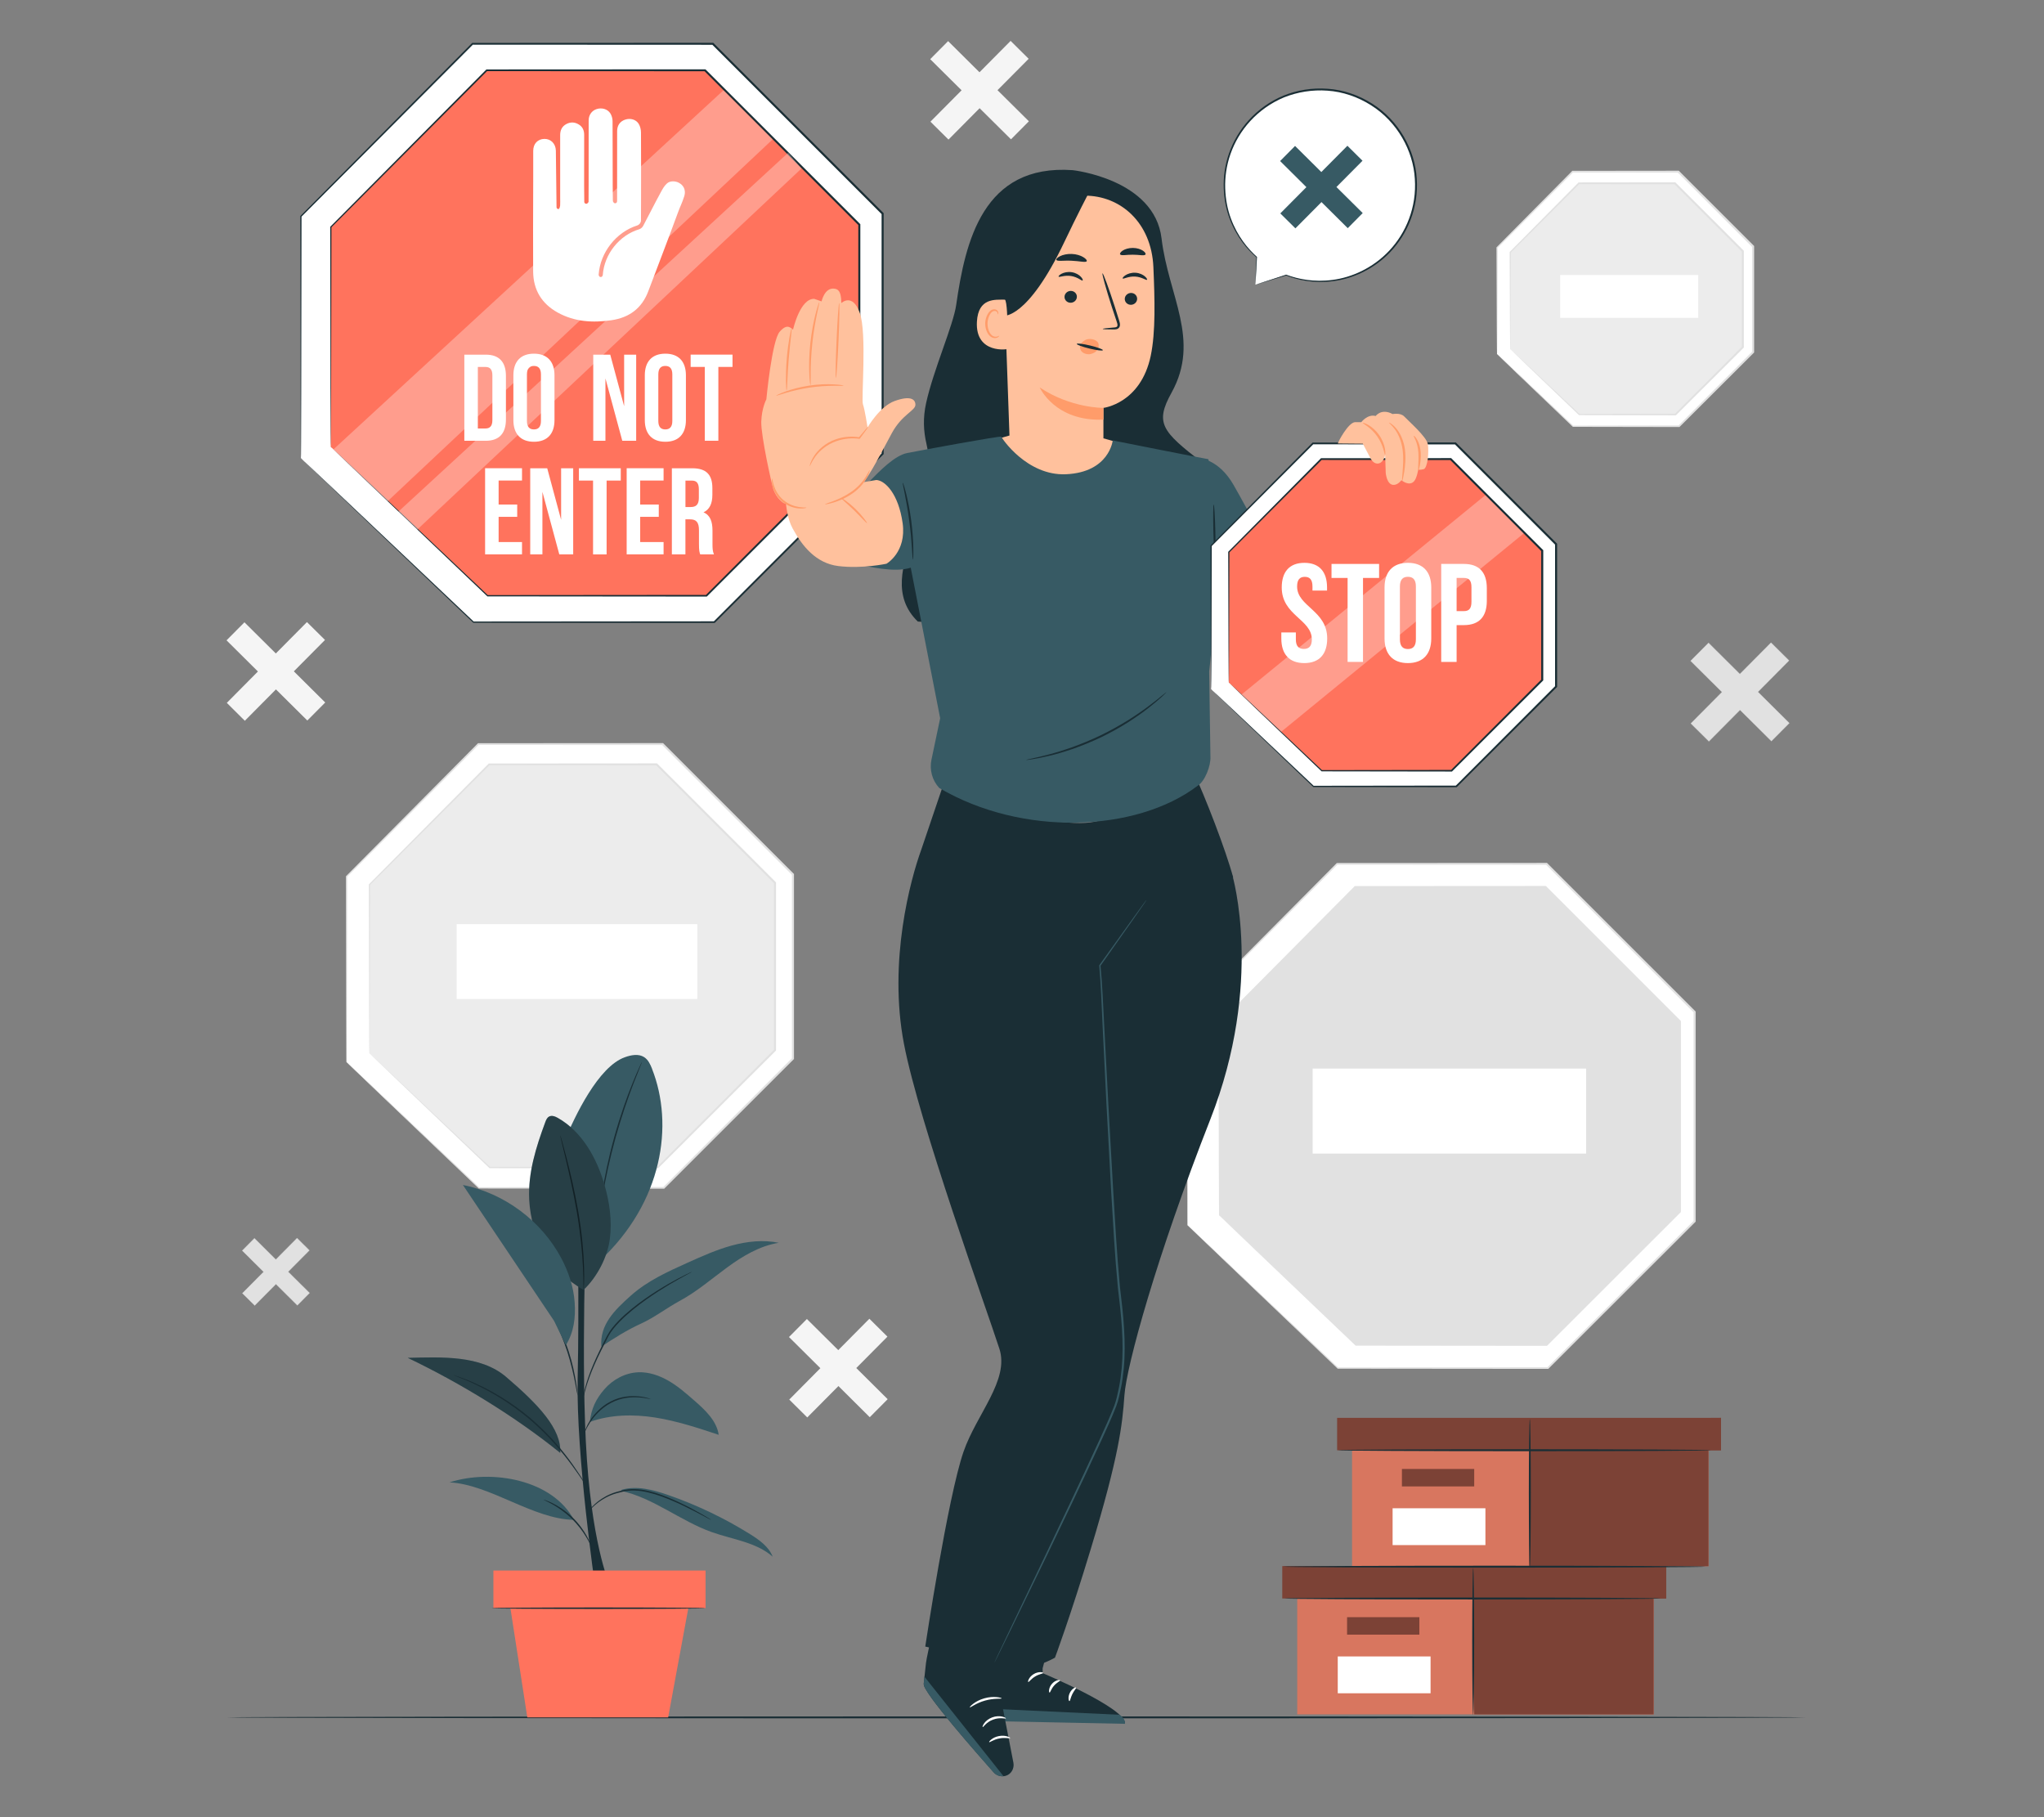
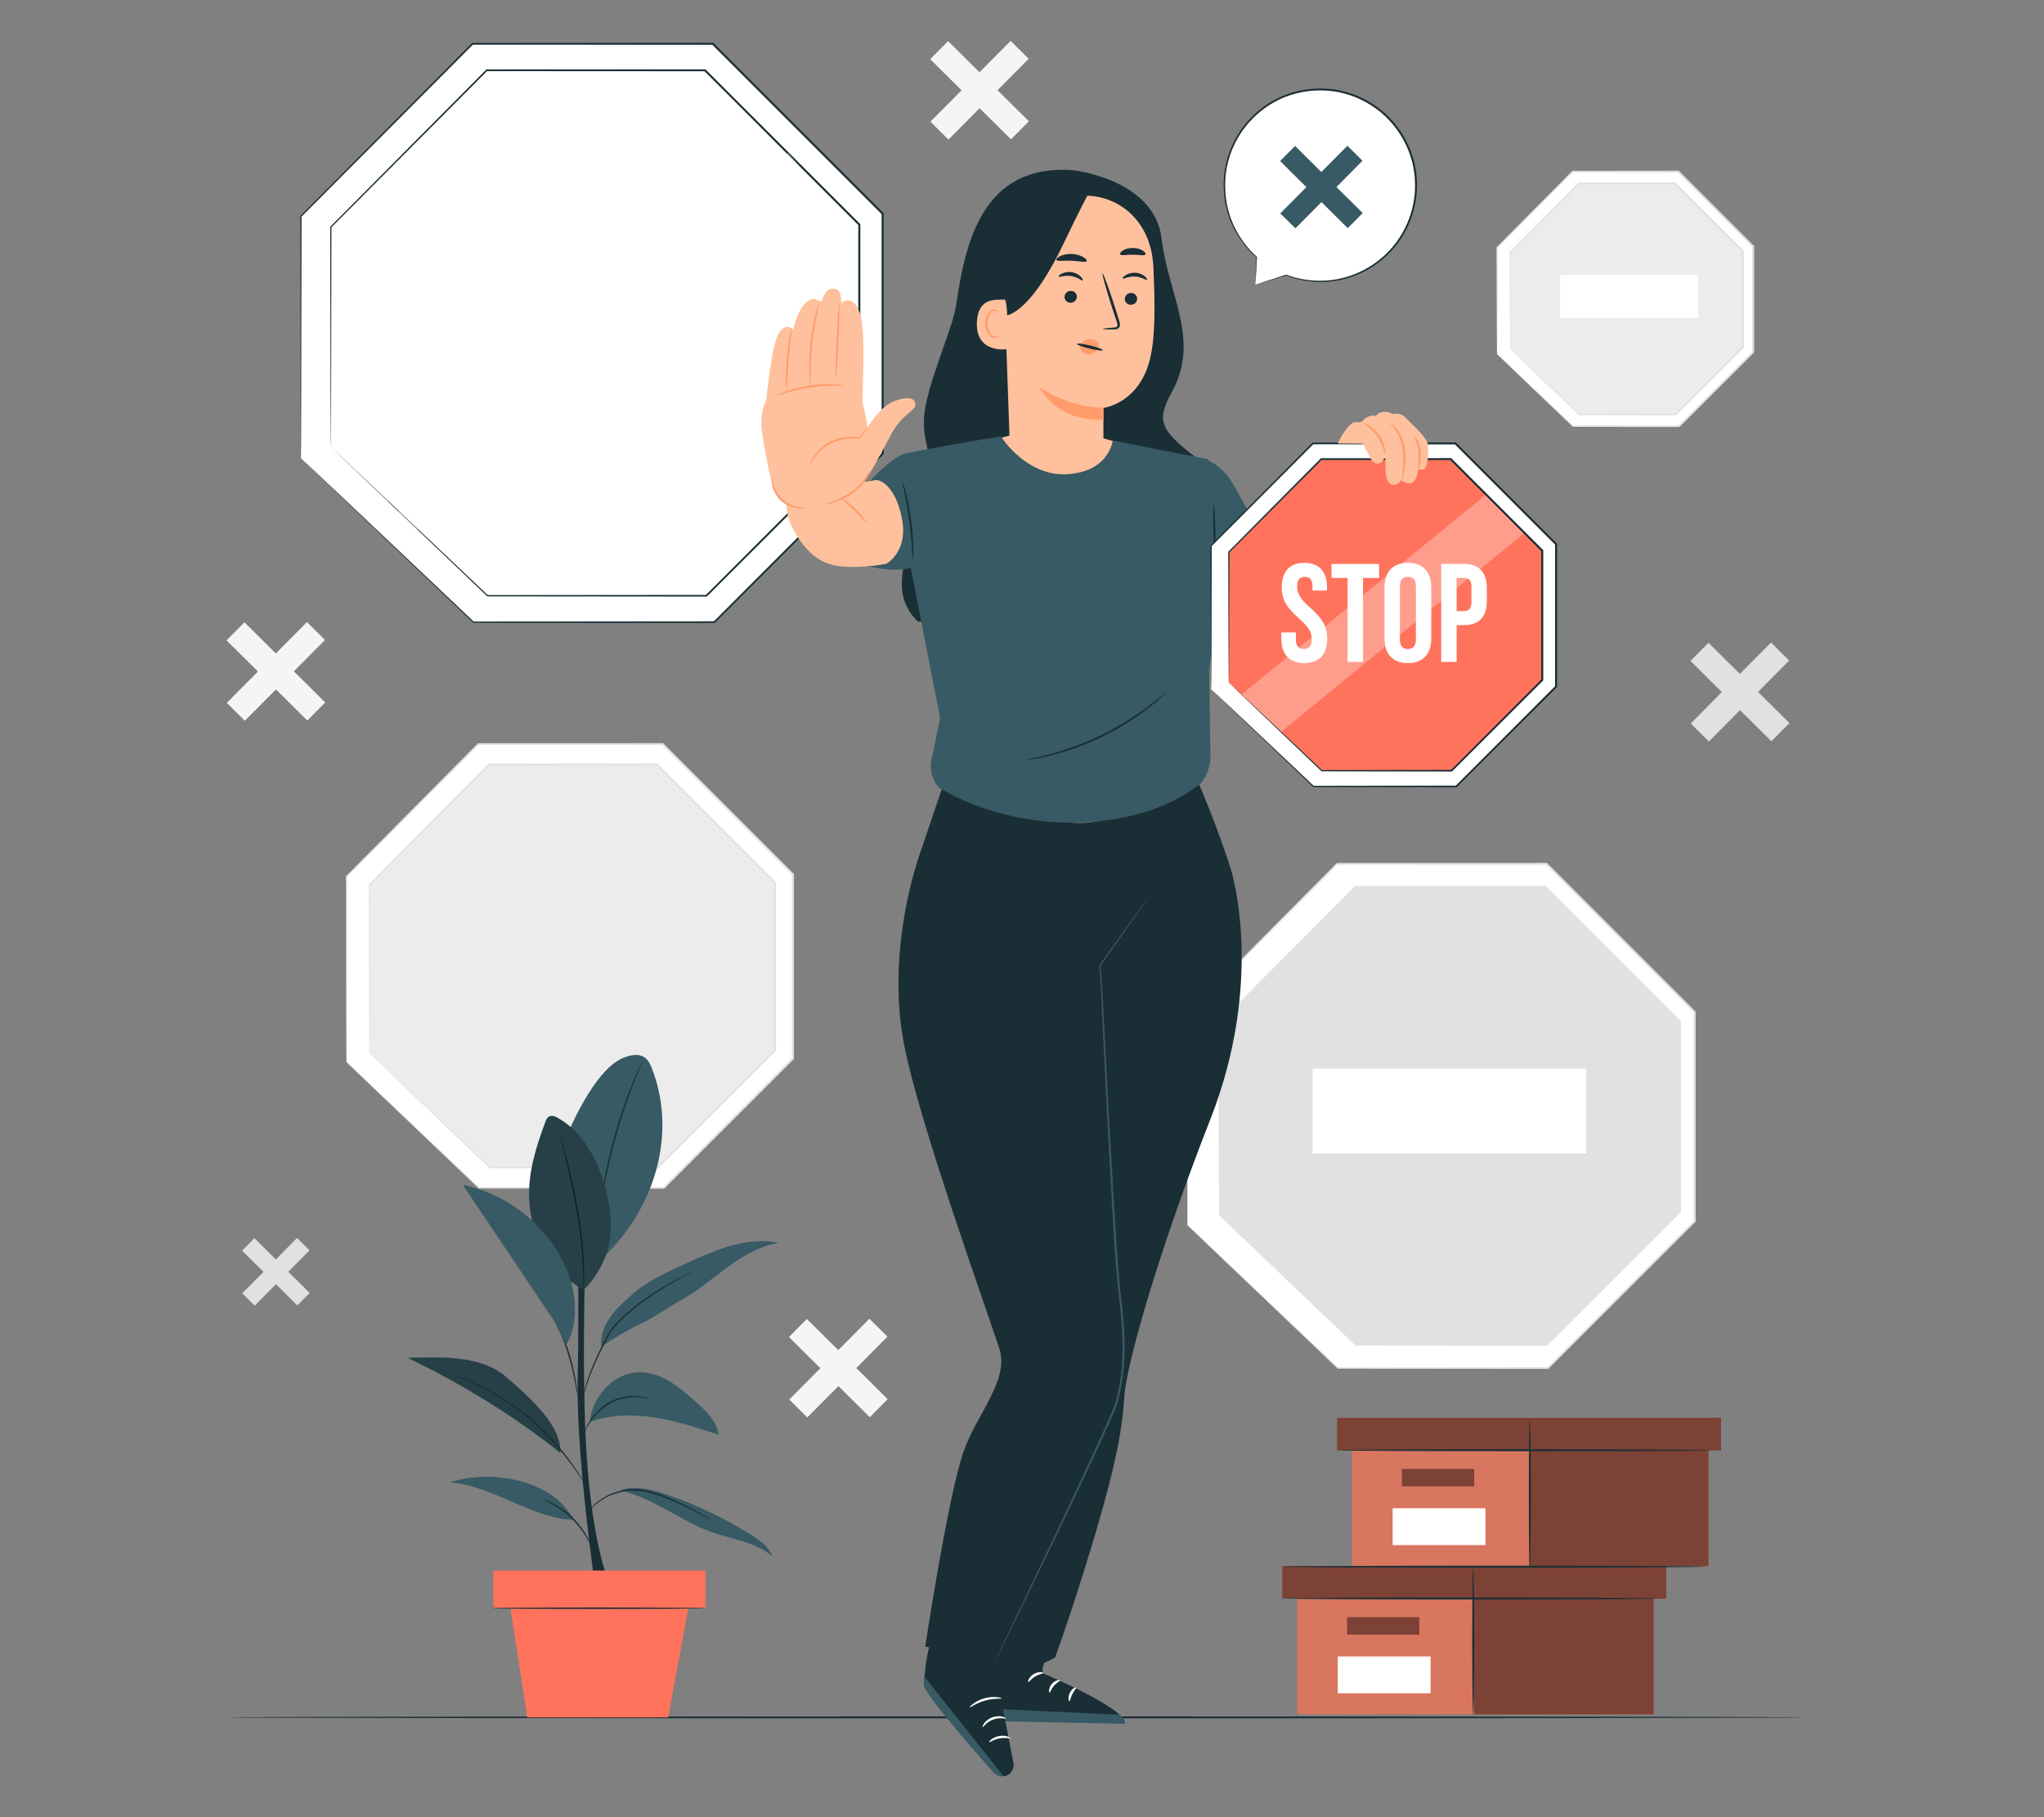
<svg xmlns="http://www.w3.org/2000/svg" id="Layer_2" data-name="Layer 2" viewBox="0 0 540 480">
  <rect x="0" y="0" width="540" height="480" fill="#808080" stroke="none" />
  <defs>
    <style>
      .cls-1 {
        fill: #ff735d;
      }

      .cls-1, .cls-2, .cls-3, .cls-4, .cls-5, .cls-6, .cls-7, .cls-8, .cls-9, .cls-10, .cls-11, .cls-12, .cls-13, .cls-14 {
        stroke-width: 0px;
      }

      .cls-2 {
        fill: #375a64;
      }

      .cls-3 {
        fill: #e1e1e1;
      }

      .cls-4 {
        fill: #ececec;
      }

      .cls-6 {
        fill: #f5f5f5;
      }

      .cls-7 {
        fill: none;
      }

      .cls-8 {
        fill: #7c4236;
      }

      .cls-9 {
        fill: #1a2e35;
      }

      .cls-10 {
        fill: #d8765f;
      }

      .cls-11, .cls-13 {
        fill: #fff;
      }

      .cls-15, .cls-13 {
        opacity: .3;
      }

      .cls-12 {
        fill: #ff9c6a;
      }

      .cls-14 {
        fill: #ffc19d;
      }
    </style>
  </defs>
  <g id="Layer_2-2" data-name="Layer 2">
    <g>
      <g>
        <polygon class="cls-6" points="85.92 185.56 77.63 177.33 85.86 169.04 81.09 164.32 72.87 172.61 64.58 164.38 59.85 169.14 68.14 177.37 59.92 185.66 64.68 190.39 72.9 182.1 81.19 190.32 85.92 185.56" />
        <polygon class="cls-6" points="271.82 32.04 263.53 23.82 271.76 15.53 266.99 10.8 258.77 19.09 250.48 10.86 245.75 15.63 254.04 23.85 245.81 32.14 250.58 36.87 258.8 28.58 267.09 36.8 271.82 32.04" />
        <g>
          <polygon class="cls-3" points="472.71 191 464.42 182.77 472.64 174.48 467.88 169.76 459.65 178.05 451.37 169.82 446.64 174.58 454.93 182.81 446.7 191.1 451.47 195.82 459.69 187.53 467.98 195.76 472.71 191" />
          <path class="cls-3" d="M451.47,195.86l-.02-.02-4.78-4.74.02-.02,8.21-8.27-8.29-8.23.02-.02,4.74-4.78.02.02,8.27,8.21,8.23-8.29.02.02,4.78,4.74-.02.02-8.21,8.27,8.29,8.23-.02.02-4.74,4.78-.02-.02-8.27-8.21-8.23,8.29ZM446.74,191.1l4.73,4.69,8.23-8.29.02.02,8.27,8.21,4.69-4.73-8.29-8.23.02-.02,8.21-8.27-4.73-4.69-8.23,8.29-.02-.02-8.27-8.21-4.69,4.73,8.29,8.23-.02.02-8.21,8.27Z" />
        </g>
        <polygon class="cls-6" points="234.51 369.59 226.22 361.36 234.45 353.07 229.68 348.34 221.46 356.63 213.17 348.41 208.44 353.17 216.73 361.4 208.51 369.69 213.27 374.41 221.5 366.12 229.78 374.35 234.51 369.59" />
        <g>
          <polygon class="cls-3" points="81.78 341.54 76.12 335.93 81.73 330.28 78.48 327.05 72.87 332.71 67.22 327.1 64 330.34 69.65 335.95 64.04 341.61 67.29 344.83 72.9 339.18 78.55 344.79 81.78 341.54" />
          <path class="cls-3" d="M67.29,344.87l-.02-.02-3.27-3.24.02-.02,5.59-5.64-5.65-5.61.02-.02,3.24-3.27.02.02,5.64,5.59,5.61-5.65.02.02,3.27,3.24-.02.02-5.59,5.64,5.65,5.61-.02.02-3.24,3.27-.02-.02-5.64-5.59-5.61,5.65ZM64.08,341.61l3.21,3.19,5.61-5.65.02.02,5.64,5.59,3.19-3.21-5.65-5.61.02-.02,5.59-5.64-3.21-3.19-5.61,5.65-.02-.02-5.64-5.59-3.19,3.21,5.65,5.61-.02.02-5.59,5.64Z" />
        </g>
        <g>
          <g>
            <path class="cls-11" d="M91.53,280.54v-49.03l34.79-34.97h48.71l34.43,34.43v48.67l-34.13,34.12h-48.83l-34.97-33.22Z" />
            <path class="cls-3" d="M91.53,280.54s.22.19.63.56c.41.39,1.01.95,1.8,1.68,1.59,1.49,3.91,3.68,6.93,6.52,6.02,5.69,14.78,13.97,25.74,24.34l-.12-.05c13.69-.02,30.27-.03,48.83-.05l-.16.07c10.39-10.4,21.92-21.94,34.11-34.14l-.07.18c0-15.35,0-31.76,0-48.67l.08.18-.61-.61c-11.68-11.68-23.02-23.02-33.81-33.82l.18.07c-17.34,0-33.69-.02-48.71-.03l.16-.07c-13.24,13.28-24.99,25.07-34.83,34.94l.05-.12c-.04,15.35-.06,27.6-.08,36.02-.02,4.2-.03,7.45-.04,9.66,0,1.09-.02,1.93-.02,2.5,0,.56-.02.85-.02.85,0,0-.01-.28-.02-.84,0-.57-.01-1.4-.02-2.48-.01-2.2-.03-5.44-.04-9.64-.02-8.43-.05-20.69-.08-36.07v-.07s.05-.05.05-.05c9.82-9.89,21.55-21.71,34.75-35.01l.07-.07h.09c15.02,0,31.37-.02,48.71-.03h.1s.07.07.07.07c10.79,10.79,22.14,22.13,33.82,33.81l.61.61.08.08v.11c0,16.92,0,33.33,0,48.67v.1s-.07.07-.07.07c-12.2,12.19-23.74,23.71-34.14,34.11l-.07.07h-.09c-18.55-.02-35.13-.04-48.83-.05h-.07s-.05-.05-.05-.05c-10.93-10.43-19.66-18.76-25.67-24.49-2.98-2.86-5.28-5.07-6.85-6.57-.77-.74-1.35-1.31-1.76-1.7-.39-.38-.58-.58-.58-.58Z" />
          </g>
          <g>
            <path class="cls-4" d="M97.58,278.21v-44.54l31.61-31.78h44.25l31.28,31.28v44.22l-31,31h-44.36l-31.78-30.18Z" />
            <path class="cls-3" d="M97.58,278.21s.2.17.57.51c.38.35.92.86,1.64,1.53,1.44,1.36,3.56,3.35,6.3,5.92,5.47,5.17,13.43,12.69,23.39,22.1l-.12-.05c12.44-.02,27.5-.03,44.36-.05l-.16.07c9.44-9.45,19.91-19.93,30.98-31.02l-.07.18c0-13.94,0-28.85,0-44.22l.08.18c-.18-.18-.37-.37-.56-.56-10.61-10.61-20.91-20.92-30.71-30.72l.18.07c-15.75,0-30.61-.02-44.25-.03l.16-.07c-12.03,12.06-22.71,22.77-31.65,31.74l.05-.12c-.04,13.95-.06,25.07-.08,32.72-.02,3.82-.03,6.76-.04,8.77,0,.99-.02,1.75-.02,2.27,0,.51-.02.78-.02.78,0,0-.01-.25-.02-.76,0-.52-.01-1.27-.02-2.25-.01-2-.03-4.95-.04-8.75-.02-7.66-.05-18.8-.08-32.77v-.07s.05-.05.05-.05c8.92-8.99,19.57-19.72,31.57-31.81l.07-.07h.09c13.65,0,28.5-.02,44.25-.03h.1s.07.07.07.07c9.81,9.8,20.11,20.1,30.72,30.71.19.19.38.38.56.56l.08.08v.11c0,15.37,0,30.28,0,44.22v.1l-.07.07c-11.09,11.07-21.57,21.54-31.02,30.98l-.07.07h-.09c-16.85-.02-31.92-.04-44.36-.05h-.07s-.05-.05-.05-.05c-9.93-9.48-17.86-17.05-23.31-22.26-2.7-2.6-4.8-4.6-6.22-5.97-.7-.67-1.23-1.19-1.6-1.55-.36-.35-.53-.53-.53-.53Z" />
          </g>
-           <rect class="cls-11" x="120.64" y="244.12" width="63.58" height="19.76" />
        </g>
        <g>
          <g>
            <path class="cls-11" d="M395.49,93.53v-28.12l19.96-20.06h27.94l19.75,19.75v27.92l-19.57,19.57h-28l-20.06-19.06Z" />
            <path class="cls-3" d="M395.49,93.53s.13.1.37.32c.25.23.59.55,1.04.96.92.86,2.26,2.11,3.99,3.73,3.47,3.27,8.49,8,14.78,13.93l-.12-.05c7.86-.02,17.37-.03,28-.05l-.16.07c5.96-5.97,12.57-12.59,19.55-19.59l-.07.18c0-8.8,0-18.21,0-27.92l.08.18c-.11-.11-.23-.23-.35-.35-6.7-6.7-13.2-13.21-19.39-19.4l.18.07c-9.94,0-19.32-.02-27.94-.03l.16-.07c-7.6,7.61-14.34,14.36-19.99,20.02l.05-.12c-.04,8.79-.06,15.81-.08,20.65-.02,2.4-.03,4.26-.04,5.54,0,.62-.02,1.09-.02,1.44,0,.32-.02.49-.02.49,0,0-.01-.16-.02-.48,0-.34-.01-.81-.02-1.42-.01-1.28-.03-3.13-.04-5.52-.02-4.85-.05-11.89-.08-20.7v-.07s.05-.05.05-.05c5.63-5.68,12.35-12.46,19.92-20.1l.07-.07h.09c8.62,0,17.99-.02,27.94-.03h.1s.07.07.07.07c6.19,6.19,12.7,12.69,19.4,19.39l.35.35.08.08v.11c0,9.7,0,19.11,0,27.92v.1l-.07.07c-7,6.99-13.62,13.6-19.59,19.55l-.07.07h-.09c-10.64-.02-20.15-.04-28-.05h-.07s-.05-.05-.05-.05c-6.26-5.99-11.25-10.78-14.71-14.08-1.69-1.64-3.01-2.9-3.91-3.78-.43-.42-.76-.75-1-.98-.22-.22-.32-.34-.32-.34Z" />
          </g>
          <g>
            <path class="cls-4" d="M398.96,92.19v-25.55l18.13-18.23h25.38l17.94,17.94v25.36l-17.78,17.78h-25.44l-18.23-17.31Z" />
            <path class="cls-3" d="M398.96,92.19s.12.09.34.29c.23.21.54.5.95.87.84.79,2.06,1.92,3.63,3.38,3.15,2.97,7.72,7.27,13.43,12.64l-.12-.05c7.14-.02,15.78-.03,25.44-.05l-.16.07c5.41-5.42,11.41-11.44,17.76-17.8l-.07.18c0-8,0-16.55,0-25.36l.08.18-.32-.32c-6.08-6.09-11.99-12-17.61-17.62l.18.07c-9.03,0-17.55-.02-25.38-.03l.16-.07c-6.9,6.91-13.03,13.05-18.17,18.19l.05-.12c-.04,7.98-.06,14.36-.08,18.75-.02,2.18-.03,3.87-.04,5.04,0,.56-.02.99-.02,1.31,0,.29-.02.45-.02.45,0,0-.02-.14-.02-.43,0-.31-.01-.74-.02-1.29-.01-1.16-.03-2.85-.04-5.02-.02-4.41-.05-10.8-.08-18.81v-.07s.05-.05.05-.05c5.11-5.16,11.22-11.33,18.09-18.26l.07-.07h.09c7.83,0,16.35-.02,25.38-.03h.1s.07.07.07.07c5.63,5.62,11.54,11.53,17.62,17.61.11.11.22.22.32.32l.08.08v.11c0,8.82,0,17.37,0,25.36v.1l-.07.07c-6.36,6.35-12.38,12.35-17.8,17.76l-.07.07h-.09c-9.66-.02-18.3-.04-25.44-.05h-.07s-.05-.05-.05-.05c-5.68-5.44-10.22-9.79-13.36-12.8-1.54-1.49-2.73-2.64-3.55-3.44-.39-.38-.69-.68-.91-.89-.2-.2-.29-.31-.29-.31Z" />
          </g>
          <rect class="cls-11" x="412.19" y="72.64" width="36.47" height="11.33" />
        </g>
        <g>
          <g>
            <path class="cls-11" d="M313.71,323.63v-55.7l39.53-39.74h55.34l39.11,39.11v55.3l-38.77,38.77h-55.47l-39.74-37.75Z" />
            <path class="cls-3" d="M313.71,323.63s.25.21.71.64c.47.44,1.15,1.07,2.04,1.91,1.8,1.69,4.44,4.18,7.86,7.41,6.84,6.47,16.78,15.88,29.24,27.66l-.12-.05c15.55-.02,34.39-.03,55.47-.05l-.16.07c11.81-11.82,24.9-24.93,38.75-38.79l-.07.18c0-17.44,0-36.08,0-55.3l.08.18c-.22-.22-.46-.46-.7-.7-13.27-13.27-26.15-26.16-38.41-38.42l.18.07c-19.7,0-38.28-.02-55.34-.03l.16-.07c-15.04,15.09-28.39,28.48-39.57,39.7l.05-.12c-.04,17.45-.06,31.36-.08,40.92-.02,4.78-.03,8.46-.04,10.97,0,1.24-.02,2.19-.02,2.84,0,.64-.02.97-.02.97,0,0-.02-.32-.02-.95,0-.65-.01-1.59-.02-2.82-.01-2.5-.03-6.18-.04-10.95-.02-9.58-.05-23.51-.08-40.98v-.07s.05-.05.05-.05c11.15-11.24,24.48-24.66,39.49-39.77l.07-.07h.09c17.06,0,35.64-.02,55.34-.03h.1l.07.07c12.26,12.26,25.15,25.14,38.42,38.41l.7.7.08.08v.11c0,19.22,0,37.86,0,55.3v.1l-.07.07c-13.86,13.85-26.97,26.95-38.79,38.75l-.07.07h-.09c-21.08-.02-39.92-.04-55.47-.05h-.07l-.05-.05c-12.42-11.85-22.34-21.31-29.16-27.82-3.39-3.25-6.01-5.75-7.79-7.46-.88-.85-1.54-1.49-2-1.93-.45-.44-.66-.66-.66-.66Z" />
          </g>
          <g>
            <path class="cls-3" d="M322.05,320.99v-50.61l35.91-36.1h50.28l35.53,35.53v50.24l-35.22,35.22h-50.4l-36.1-34.29Z" />
            <path class="cls-3" d="M322.05,320.99s.23.19.65.58c.43.4,1.05.98,1.86,1.73,1.64,1.54,4.04,3.8,7.15,6.73,6.22,5.88,15.25,14.42,26.57,25.12l-.12-.05c14.13-.02,31.25-.03,50.4-.05l-.16.07c10.73-10.74,22.62-22.65,35.21-35.24l-.07.18c0-15.84,0-32.78,0-50.24l.08.18c-.2-.2-.42-.42-.63-.63-12.05-12.06-23.76-23.76-34.9-34.91l.18.07c-17.89,0-34.77-.02-50.28-.03l.16-.07c-13.66,13.7-25.8,25.88-35.95,36.06l.05-.12c-.04,15.85-.06,28.49-.08,37.18-.02,4.34-.03,7.69-.04,9.97,0,1.13-.02,1.99-.02,2.58,0,.58-.02.88-.02.88,0,0-.02-.29-.02-.86,0-.59-.01-1.44-.02-2.56-.01-2.27-.03-5.62-.04-9.95-.02-8.7-.05-21.36-.08-37.23v-.07s.05-.05.05-.05c10.13-10.21,22.24-22.41,35.87-36.14l.07-.07h.09c15.5,0,32.38-.02,50.28-.03h.1s.07.07.07.07c11.14,11.14,22.85,22.84,34.91,34.9.22.22.43.43.63.63l.08.08v.11c0,17.46,0,34.4,0,50.24v.1l-.07.07c-12.6,12.58-24.51,24.48-35.24,35.21l-.07.07h-.09c-19.15-.02-36.27-.04-50.4-.05h-.07l-.05-.05c-11.28-10.77-20.29-19.36-26.49-25.28-3.08-2.95-5.45-5.23-7.07-6.78-.79-.77-1.4-1.35-1.82-1.76-.41-.4-.6-.6-.6-.6Z" />
          </g>
          <rect class="cls-11" x="346.79" y="282.26" width="72.24" height="22.45" />
        </g>
        <path class="cls-9" d="M477.15,453.64c0,.14-93.42.26-208.64.26s-208.66-.12-208.66-.26,93.4-.26,208.66-.26,208.64.12,208.64.26Z" />
        <g>
          <g>
            <path class="cls-11" d="M331.67,75.2l8.1-2.55c4.23,1.62,8.95,2.13,13.73,1.22,13.74-2.61,22.77-15.87,20.16-29.63-2.61-13.76-15.86-22.8-29.61-20.2-13.74,2.61-22.77,15.87-20.16,29.63,1.09,5.75,4.04,10.66,8.1,14.26h-.01s-.32,7.27-.32,7.27Z" />
            <path class="cls-9" d="M331.67,75.2s0-.14,0-.45c0-.33.02-.79.04-1.38.04-1.26.1-3.09.17-5.45,0-.06.05-.1.11-.1.02,0,.03,0,.05.01h.01s-.12.18-.12.18c-2.4-2.1-5.27-5.42-7.06-10.21-.91-2.38-1.46-5.11-1.57-8.05-.11-2.94.29-6.1,1.38-9.21,1.08-3.11,2.83-6.18,5.27-8.85,2.42-2.67,5.53-4.93,9.1-6.42,3.59-1.45,7.63-2.13,11.71-1.82,4.09.27,8.17,1.65,11.77,3.94,7.06,4.45,11.32,12.25,11.76,19.79.26,3.78-.34,7.48-1.59,10.78-1.25,3.31-3.13,6.21-5.35,8.56-4.48,4.72-10.19,7.14-15.19,7.75-5.04.65-9.35-.31-12.41-1.5h.07c-2.65.8-4.68,1.42-6.09,1.85-.66.2-1.17.35-1.54.46-.34.1-.51.14-.51.14,0,0,.19-.07.54-.19.37-.12.89-.29,1.56-.52,1.38-.45,3.38-1.1,5.97-1.95.02,0,.05,0,.07,0,3.05,1.15,7.31,2.05,12.28,1.37,4.93-.64,10.53-3.05,14.92-7.71,2.18-2.32,4.02-5.18,5.23-8.43,1.22-3.24,1.79-6.87,1.53-10.58-.44-7.4-4.62-15.03-11.54-19.39-3.52-2.24-7.52-3.6-11.53-3.87-4-.3-7.96.36-11.48,1.77-3.51,1.46-6.56,3.67-8.95,6.28-2.39,2.61-4.13,5.62-5.2,8.67-1.08,3.06-1.49,6.17-1.4,9.06.09,2.9.62,5.6,1.49,7.95,1.73,4.74,4.53,8.05,6.89,10.17.04.04.05.11.01.15-.03.04-.09.05-.13.02h-.01s.15-.1.15-.1c-.13,2.32-.23,4.12-.3,5.37-.04.6-.06,1.07-.09,1.41-.02.32-.04.49-.04.49Z" />
          </g>
          <polygon class="cls-2" points="360.01 56.28 353.07 49.4 359.96 42.46 355.97 38.5 349.08 45.44 342.14 38.55 338.19 42.54 345.13 49.43 338.24 56.37 342.23 60.32 349.12 53.38 356.06 60.27 360.01 56.28" />
        </g>
        <g>
          <g>
            <path class="cls-11" d="M79.49,121.05v-63.89L124.83,11.58h63.48l44.86,44.86v63.43l-44.47,44.47h-63.63l-45.58-43.3Z" />
            <path class="cls-9" d="M79.49,121.05s.28.25.81.74c.53.5,1.31,1.23,2.34,2.19,2.06,1.94,5.09,4.8,9.01,8.5,7.84,7.42,19.25,18.22,33.53,31.74l-.12-.05c17.84-.02,39.45-.03,63.63-.05l-.16.07c13.54-13.55,28.56-28.59,44.45-44.49l-.07.18c0-20,0-41.38,0-63.43l.08.18c-.25-.25-.53-.53-.8-.8-15.22-15.22-29.99-30-44.06-44.07l.18.07c-22.59,0-43.9-.02-63.48-.03l.16-.07c-17.25,17.31-32.56,32.68-45.38,45.54l.05-.12c-.04,20.02-.06,35.98-.08,46.94-.02,5.48-.03,9.71-.04,12.58,0,1.43-.02,2.51-.02,3.25,0,.73-.02,1.11-.02,1.11,0,0-.01-.37-.02-1.09,0-.74-.01-1.82-.02-3.24-.01-2.87-.03-7.09-.04-12.56-.02-10.98-.05-26.96-.08-47v-.07s.05-.05.05-.05c12.8-12.89,28.09-28.28,45.3-45.62l.07-.07h.09c19.57,0,40.88-.02,63.48-.03h.1l.07.07c14.07,14.06,28.85,28.84,44.07,44.06.27.27.55.55.8.8l.08.08v.11c0,22.05,0,43.43,0,63.43v.1l-.07.07c-15.9,15.89-30.94,30.91-44.49,44.45l-.07.07h-.09c-24.18-.02-45.79-.04-63.63-.05h-.07s-.05-.05-.05-.05c-14.25-13.59-25.63-24.44-33.46-31.9-3.89-3.72-6.9-6.6-8.94-8.55-1.01-.97-1.77-1.71-2.3-2.21-.51-.5-.77-.76-.77-.76Z" />
          </g>
          <g>
-             <path class="cls-1" d="M87.38,118.03v-58.05l41.19-41.41h57.67l40.76,40.76v57.63l-40.4,40.4h-57.81l-41.41-39.34Z" />
            <path class="cls-9" d="M87.38,118.03s.26.22.74.67c.49.45,1.2,1.12,2.13,1.99,1.87,1.76,4.63,4.36,8.19,7.72,7.13,6.74,17.49,16.55,30.47,28.83l-.12-.05c16.21-.02,35.84-.03,57.81-.05l-.16.07c12.3-12.32,25.95-25.97,40.38-40.42l-.07.18c0-18.17,0-37.6,0-57.63l.08.18c-.23-.23-.48-.48-.73-.73-13.83-13.83-27.25-27.26-40.03-40.04l.18.07c-20.53,0-39.89-.02-57.67-.03l.16-.07c-15.67,15.72-29.58,29.69-41.23,41.37l.05-.12c-.04,18.18-.06,32.68-.08,42.65-.02,4.98-.03,8.82-.04,11.43,0,1.3-.02,2.28-.02,2.96,0,.67-.02,1.01-.02,1.01,0,0-.01-.33-.02-.99,0-.67-.01-1.65-.02-2.94-.01-2.61-.03-6.44-.04-11.41-.02-9.98-.05-24.49-.08-42.7v-.07s.05-.05.05-.05c11.62-11.71,25.51-25.7,41.15-41.45l.07-.07h.09c17.78,0,37.14-.02,57.67-.03h.1s.07.07.07.07c12.78,12.78,26.21,26.2,40.04,40.03.25.25.5.5.73.73l.08.08v.11c0,20.03,0,39.46,0,57.63v.1l-.07.07c-14.45,14.43-28.11,28.08-40.42,40.38l-.07.07h-.09c-21.97-.02-41.6-.04-57.81-.05h-.07l-.05-.05c-12.95-12.35-23.29-22.21-30.39-28.99-3.53-3.38-6.26-6-8.12-7.77-.91-.88-1.61-1.55-2.09-2.01-.47-.45-.69-.69-.69-.69Z" />
          </g>
          <path class="cls-11" d="M179.31,48.25c-.97-.47-2.28-.52-3.09.19-.73.65-1.16,1.46-1.62,2.3-1.62,2.95-3.11,5.97-4.69,8.94-.2.37-.62.75-1.02.87-5.25,1.56-9.26,6.58-9.64,12.08,0,.12-.07.24-.15.35-.21.29-.65.26-.83-.06-.07-.13-.12-.27-.11-.4.41-5.83,4.63-11.2,10.14-12.95.62-.2,1.05-.77,1.04-1.42-.01-2.03.02-4.06.02-6.08,0-5.68.02-11.37-.02-17.05,0-.77-.2-1.64-.59-2.29-.73-1.2-2.25-1.58-3.59-1.13-1.35.45-2.12,1.52-2.12,3.02-.01,6.1,0,12.21-.01,18.31,0,.1,0,.2-.02.31-.04.42-.55.61-.84.31,0,0-.31-.25-.26-.67l-.04-3.83c-.03-5.68,0-11.37-.04-17.05,0-.68-.21-1.45-.57-2.03-.73-1.17-2.24-1.59-3.6-1.17-1.3.41-2.14,1.54-2.14,3.01-.01,5.65,0,11.31-.01,16.96l-.02,4.58c-.07.13-.17.23-.27.34-.21.2-.55.18-.73-.04-.07-.08-.12-.17-.13-.26l-.04-4.33c.02-4.48,0-8.96.01-13.44,0-1.17-.4-2.12-1.42-2.74-1.06-.65-2.16-.7-3.26-.13-1.19.62-1.67,1.66-1.66,2.97,0,4.48,0,8.96,0,13.44v3.08c0,.69.03,1.38-.01,2.07-.02.3-.13.63-.31.86-.01.02-.04.03-.08.04-.28.06-.55-.17-.56-.46l-.18-15.01c-.07-1.81-1.34-3.07-3.02-3.05-1.77.02-2.96,1.28-2.96,3.15,0,2.22,0,4.45,0,6.68l-.04,14.14c.03,3.7-.01,7.4.02,11.09.05,4.85,2.26,8.46,6.47,10.8,4.46,2.47,9.28,2.75,14.19,2.04,4.68-.68,8.05-3.12,9.75-7.64,2.62-6.94,5.3-13.86,7.85-20.82.65-1.78,1.06-2.42,1.64-4.24.63-1.99-.49-3.17-1.44-3.62Z" />
          <g>
            <path class="cls-11" d="M122.67,93.68h5.66c3.58,0,5.33,1.98,5.33,5.62v11.51c0,3.64-1.76,5.62-5.33,5.62h-5.66v-22.75ZM126.24,96.93v16.25h2.02c1.14,0,1.82-.59,1.82-2.21v-11.83c0-1.62-.68-2.21-1.82-2.21h-2.02Z" />
            <path class="cls-11" d="M135.63,99.14c0-3.64,1.92-5.72,5.43-5.72s5.43,2.08,5.43,5.72v11.83c0,3.64-1.92,5.72-5.43,5.72s-5.43-2.08-5.43-5.72v-11.83ZM139.21,111.19c0,1.63.72,2.24,1.85,2.24s1.85-.62,1.85-2.24v-12.29c0-1.62-.71-2.24-1.85-2.24s-1.85.62-1.85,2.24v12.29Z" />
          </g>
          <g>
            <path class="cls-11" d="M159.95,99.95v16.48h-3.22v-22.75h4.49l3.67,13.62v-13.62h3.18v22.75h-3.67l-4.45-16.48Z" />
            <path class="cls-11" d="M170.35,99.14c0-3.64,1.92-5.72,5.43-5.72s5.43,2.08,5.43,5.72v11.83c0,3.64-1.92,5.72-5.43,5.72s-5.43-2.08-5.43-5.72v-11.83ZM173.92,111.19c0,1.63.72,2.24,1.85,2.24s1.85-.62,1.85-2.24v-12.29c0-1.62-.71-2.24-1.85-2.24s-1.85.62-1.85,2.24v12.29Z" />
-             <path class="cls-11" d="M182.47,93.67h11.05v3.25h-3.74v19.5h-3.58v-19.5h-3.74v-3.25Z" />
          </g>
          <g>
            <path class="cls-11" d="M131.73,133.27h4.91v3.25h-4.91v6.66h6.18v3.25h-9.75v-22.75h9.75v3.25h-6.18v6.34Z" />
-             <path class="cls-11" d="M143.3,129.96v16.48h-3.22v-22.75h4.49l3.67,13.62v-13.62h3.19v22.75h-3.67l-4.45-16.48Z" />
            <path class="cls-11" d="M152.95,123.69h11.05v3.25h-3.74v19.5h-3.58v-19.5h-3.74v-3.25Z" />
            <path class="cls-11" d="M169.13,133.27h4.91v3.25h-4.91v6.66h6.18v3.25h-9.75v-22.75h9.75v3.25h-6.18v6.34Z" />
            <path class="cls-11" d="M184.99,146.44c-.2-.59-.33-.94-.33-2.79v-3.58c0-2.11-.71-2.89-2.34-2.89h-1.24v9.26h-3.58v-22.75h5.4c3.71,0,5.3,1.72,5.3,5.23v1.79c0,2.34-.75,3.87-2.34,4.62,1.79.75,2.37,2.47,2.37,4.84v3.51c0,1.11.03,1.92.39,2.76h-3.64ZM181.09,126.94v6.99h1.4c1.33,0,2.14-.58,2.14-2.4v-2.24c0-1.62-.55-2.34-1.82-2.34h-1.72Z" />
          </g>
          <polygon class="cls-13" points="88.07 118.72 191.13 23.85 204.12 36.82 102.38 132.42 88.07 118.72" />
          <polygon class="cls-13" points="105.15 135.23 208.21 40.36 211.74 44.51 110 140.11 105.15 135.23" />
        </g>
        <g>
          <g>
            <path class="cls-9" d="M157.24,419.14s-5.05-34.7-4.63-54.88c.42-20.19-.02-42.9-.02-42.9h2.33s-1.57,40.07.14,64.24c1.71,24.15,6.23,33.55,6.23,33.55h-4.04" />
            <path class="cls-2" d="M172.27,282.32c-.47-1.19-1.04-2.42-2.12-3.1-1.48-.93-3.41-.55-5.06.04-7.03,2.48-13.26,15.59-16.1,22.48l9.33,31.43c16.84-15.62,19.75-36.11,13.94-50.84Z" />
            <path class="cls-9" d="M169.61,280.49s-.03.15-.14.41c-.12.3-.27.68-.46,1.15-.41.99-.98,2.43-1.67,4.21-1.37,3.57-3.12,8.56-4.69,14.18-1.56,5.63-2.63,10.8-3.29,14.57-.33,1.88-.58,3.41-.74,4.47-.08.49-.15.9-.2,1.22-.05.28-.08.42-.1.42s0-.15.02-.43c.03-.32.08-.73.13-1.23.11-1.07.32-2.6.62-4.49.59-3.79,1.63-8.99,3.19-14.63,1.57-5.64,3.36-10.63,4.81-14.18.72-1.78,1.33-3.2,1.78-4.17.21-.45.39-.82.52-1.12.12-.25.19-.38.21-.38Z" />
            <path class="cls-2" d="M154.19,340.7c-8.74-4.83-13.9-13.92-14.38-23.9-.34-6.98,1.81-13.82,4.24-20.37.21-.57.46-1.18.99-1.48.73-.42,1.65-.05,2.38.37,6.35,3.62,10.2,10.52,12.25,17.54,1.36,4.67,2.07,9.6,1.44,14.42-.63,4.82-3.39,10.07-6.92,13.42" />
            <path class="cls-9" d="M154.19,340.7s-.02-.15-.03-.42c0-.32-.01-.72-.02-1.21,0-1.05-.05-2.56-.13-4.43-.17-3.74-.66-8.89-1.62-14.52-.97-5.63-2.15-10.67-3.01-14.32-.43-1.78-.78-3.24-1.03-4.31-.11-.48-.2-.87-.27-1.18-.06-.27-.08-.41-.07-.42.01,0,.06.13.14.4.09.31.2.69.34,1.16.29,1.01.68,2.47,1.15,4.29.94,3.63,2.16,8.67,3.13,14.32.97,5.65,1.42,10.82,1.52,14.57.05,1.88.05,3.39,0,4.44-.02.49-.04.89-.05,1.21-.02.28-.03.42-.04.42Z" />
            <g class="cls-15">
              <path class="cls-5" d="M154.19,340.7c-8.74-4.83-13.9-13.92-14.38-23.9-.34-6.98,1.81-13.82,4.24-20.37.21-.57.46-1.18.99-1.48.73-.42,1.65-.05,2.38.37,6.35,3.62,10.2,10.52,12.25,17.54,1.36,4.67,2.07,9.6,1.44,14.42-.63,4.82-3.39,10.07-6.92,13.42" />
            </g>
            <path class="cls-2" d="M164.05,393.79c8.61,1.89,15.69,7.96,23.99,10.91,5.49,1.95,11.7,2.64,16.09,6.48-1.05-2.66-3.55-4.43-5.97-5.94-6.83-4.26-14.14-7.75-21.75-10.38-3.91-1.35-8.14-2.48-12.12-1.36" />
            <path class="cls-2" d="M151.61,401.46c-10.78-.17-22.13-9.35-32.85-9.9,11.23-3.62,27.3-.66,32.85,9.9" />
            <path class="cls-2" d="M155.82,375.6c5.47-1.97,11.48-2.07,17.23-1.17s11.3,2.74,16.82,4.57c-.55-3.74-3.58-6.55-6.43-9.04-2.14-1.87-4.3-3.76-6.75-5.19-2.46-1.43-5.26-2.41-8.1-2.29-3.43.15-6.69,1.91-8.94,4.51-2.25,2.59-3.46,5.2-3.83,8.61" />
            <path class="cls-2" d="M133.7,363.7c-6.78-5.79-17.06-5.23-25.98-5.03,13.71,6.55,28.48,15.54,40.29,25.11.36-6.3-5.74-12.77-14.31-20.08Z" />
            <g class="cls-15">
              <path class="cls-5" d="M133.7,363.7c-6.78-5.79-17.06-5.23-25.98-5.03,13.71,6.55,28.48,15.54,40.29,25.11.36-6.3-5.74-12.77-14.31-20.08Z" />
            </g>
            <path class="cls-2" d="M158.87,355.71c3.41-2.27,6.86-4.44,10.43-6.06,3.57-1.62,6.9-4.21,10.35-6.07,4.47-2.42,8.35-5.79,12.45-8.79,4.1-3,8.61-5.71,13.64-6.51-4.1-.85-8.38-.38-12.41.72-4.03,1.1-7.87,2.83-11.68,4.54-5.29,2.38-10.68,4.83-15,8.7-4.33,3.87-8.24,7.69-7.78,13.48" />
            <path class="cls-9" d="M187.85,401.46s-.12-.04-.34-.15c-.25-.13-.56-.29-.94-.49-.81-.43-1.98-1.07-3.44-1.81-.73-.38-1.53-.78-2.4-1.19-.86-.43-1.8-.85-2.8-1.28-1.99-.85-4.21-1.74-6.64-2.31-2.42-.59-4.82-.72-6.91-.17-1.05.25-2.05.51-2.93.87-.89.36-1.68.78-2.36,1.21-1.38.87-2.35,1.79-2.97,2.45-.62.67-.93,1.08-.96,1.06-.01,0,.06-.12.19-.32.13-.2.35-.49.65-.84.6-.7,1.55-1.67,2.94-2.58.69-.46,1.49-.9,2.39-1.28.9-.39,1.91-.66,2.97-.92,2.14-.58,4.64-.46,7.08.14,2.46.59,4.7,1.49,6.69,2.36,1,.44,1.94.88,2.8,1.32.87.42,1.67.84,2.39,1.24,1.45.77,2.6,1.45,3.39,1.92.36.22.66.4.91.55.2.13.31.2.3.21Z" />
            <path class="cls-9" d="M143.57,396.12s.25.05.68.2c.43.15,1.03.4,1.76.76,1.45.72,3.36,1.94,5.15,3.65,1.79,1.72,3.08,3.58,3.86,5,.39.71.67,1.3.83,1.72.17.42.25.66.22.67-.06.03-.46-.89-1.29-2.25-.82-1.37-2.13-3.17-3.89-4.86-1.76-1.69-3.61-2.92-5.01-3.69-1.4-.77-2.33-1.14-2.3-1.2Z" />
            <path class="cls-9" d="M119.72,363.16s.16.03.46.14c.33.12.76.27,1.29.46.57.21,1.26.46,2.04.75.79.3,1.66.73,2.63,1.16,3.88,1.76,9.04,4.73,14.03,8.94,2.46,2.14,4.68,4.32,6.54,6.44,1.85,2.13,3.42,4.13,4.64,5.88,1.23,1.74,2.16,3.2,2.8,4.2.3.47.55.86.74,1.16.17.27.25.41.24.42-.01,0-.11-.12-.3-.37-.19-.25-.46-.63-.8-1.12-.68-.98-1.64-2.41-2.9-4.12-1.25-1.72-2.83-3.7-4.69-5.81-1.86-2.1-4.08-4.26-6.53-6.39-4.96-4.19-10.06-7.17-13.9-8.99-.96-.44-1.82-.9-2.6-1.21-.77-.31-1.44-.58-2.01-.81-.52-.22-.94-.39-1.27-.53-.29-.12-.44-.2-.43-.21Z" />
            <path class="cls-9" d="M171.99,369.54s-.31-.02-.86-.11c-.3-.05-.62-.12-.99-.18-.38-.07-.83-.08-1.32-.13-1.94-.14-4.76.02-7.41,1.46-1.33.68-2.45,1.59-3.37,2.5-.93.91-1.64,1.85-2.17,2.68-1.08,1.66-1.42,2.85-1.48,2.83-.02,0,.04-.31.22-.84.2-.52.5-1.28,1.03-2.13.51-.86,1.21-1.84,2.15-2.78.92-.95,2.07-1.9,3.44-2.59,2.73-1.49,5.65-1.61,7.61-1.39.5.07.95.09,1.34.19.36.09.69.17.99.25.54.14.83.23.83.26Z" />
            <path class="cls-9" d="M182.82,335.94s-.13.1-.41.25c-.31.17-.71.39-1.2.65-1.05.56-2.55,1.39-4.38,2.47-1.82,1.09-3.96,2.43-6.24,4.06-2.27,1.63-4.72,3.53-6.97,5.84-1.11,1.16-2.14,2.37-2.85,3.69-.71,1.36-1.38,2.67-2,3.92-1.25,2.51-2.26,4.83-2.99,6.82-.73,1.99-1.19,3.65-1.46,4.8-.28,1.15-.38,1.8-.41,1.8-.01,0,0-.17.04-.48.04-.31.1-.77.22-1.35.23-1.17.64-2.85,1.35-4.86.7-2.01,1.7-4.35,2.93-6.88.61-1.27,1.28-2.58,1.99-3.94.74-1.38,1.78-2.61,2.91-3.79,2.28-2.34,4.75-4.24,7.04-5.86,2.3-1.62,4.47-2.94,6.31-4.01,1.85-1.05,3.38-1.85,4.45-2.37.51-.24.92-.44,1.24-.59.28-.13.44-.19.44-.18Z" />
            <path class="cls-9" d="M152.6,368.57s-.1-.32-.21-.91c-.13-.67-.28-1.5-.47-2.49-.41-2.1-1.04-4.99-2.04-8.09-.99-3.1-2.2-5.81-3.08-7.75-.42-.92-.77-1.69-1.05-2.31-.24-.55-.37-.85-.35-.87.02-.01.19.27.48.8.29.53.69,1.3,1.16,2.26.95,1.92,2.2,4.62,3.2,7.75,1.01,3.12,1.6,6.04,1.94,8.16.17,1.06.29,1.92.35,2.52.07.6.09.93.07.93Z" />
            <path class="cls-2" d="M151.82,344.05c-.27-4.07-1.6-8.03-3.5-11.64-5.23-9.89-15.06-17.22-26.03-19.41,8.03,11.97,16.07,23.95,24.1,35.92l3.11,6.41c2.12-3.48,2.59-7.21,2.32-11.29Z" />
          </g>
          <g>
            <rect class="cls-1" x="130.35" y="414.85" width="56.05" height="9.93" />
            <polygon class="cls-1" points="134.54 422.81 139.31 453.64 176.52 453.64 182.21 422.81 134.54 422.81" />
            <path class="cls-9" d="M186.36,424.8c0,.11-12.64.2-28.23.2s-28.24-.09-28.24-.2,12.64-.2,28.24-.2,28.23.09,28.23.2Z" />
          </g>
        </g>
        <g>
          <g>
            <polygon class="cls-10" points="342.71 422.23 342.71 452.85 387.49 452.85 436.88 452.85 436.88 422.23 342.71 422.23" />
            <polygon class="cls-8" points="338.76 413.67 338.76 422.23 440.18 422.23 440.18 413.67 387.49 413.67 338.76 413.67" />
            <polygon class="cls-8" points="389.47 452.85 436.88 452.85 436.88 422.23 440.18 422.23 440.18 413.67 387.49 413.67 389.2 422.5 389.47 452.85" />
            <rect class="cls-8" x="355.88" y="427.17" width="19.1" height="4.61" />
            <rect class="cls-11" x="353.42" y="437.54" width="24.52" height="9.73" />
          </g>
          <g>
            <polygon class="cls-10" points="357.2 383.09 357.2 413.71 401.98 413.71 451.37 413.71 451.37 383.09 357.2 383.09" />
            <polygon class="cls-8" points="353.25 374.52 353.25 383.09 454.66 383.09 454.66 374.52 401.98 374.52 353.25 374.52" />
            <polygon class="cls-8" points="403.96 413.71 451.37 413.71 451.37 383.09 454.66 383.09 454.66 374.52 404.16 374.83 404.28 383.67 403.96 413.71" />
            <rect class="cls-8" x="370.37" y="388.02" width="19.1" height="4.61" />
            <rect class="cls-11" x="367.91" y="398.4" width="24.52" height="9.73" />
          </g>
          <path class="cls-9" d="M452.07,383.07c0,.14-22.08.26-49.32.26s-49.33-.12-49.33-.26,22.08-.26,49.33-.26,49.32.12,49.32.26Z" />
          <path class="cls-9" d="M404.16,374.83c.14,0,.26,8.72.26,19.47s-.12,19.47-.26,19.47-.26-8.72-.26-19.47.12-19.47.26-19.47Z" />
          <path class="cls-9" d="M450.62,413.83c0,.14-25,.26-55.82.26s-55.83-.12-55.83-.26,24.99-.26,55.83-.26,55.82.12,55.82.26Z" />
          <path class="cls-9" d="M438.72,422.23c0,.14-22.25.26-49.7.26s-49.7-.12-49.7-.26,22.25-.26,49.7-.26,49.7.12,49.7.26Z" />
          <path class="cls-9" d="M389.2,453.03c-.14,0-.26-8.7-.26-19.42s.12-19.43.26-19.43.26,8.7.26,19.43-.12,19.42-.26,19.42Z" />
        </g>
        <g>
          <g>
            <g>
              <path class="cls-9" d="M252.62,80.51c2.4-16.63,7.02-37.26,30.79-35.56,0,0,21.6,2.33,23.46,18.04,1.8,15.18,10.38,26.77,2.64,40.73-4.46,8.04-2.52,10.22,7.92,18.31,7.2,5.57,2.84,39.22.07,47.09l-75.03-4.94h0c-6.74-6.59-4.11-14.86-1.14-23.31,2.77-7.88,5.29-15.71,3.43-23.63-.78-3.35-.97-6.82-.08-10.83,1.95-8.8,7.17-20.5,7.94-25.88Z" />
              <path class="cls-14" d="M304.01,93.98c1.32-6.28,1.07-14.93.7-23.43-.51-11.77-8.68-18.88-18.14-18.87l-1.49-1.42-16.07,6.48c-2.32.13-4.16,2.01-4.23,4.34l1.91,53.96-12.46,3.48,9.75,14.38,17.48,7.86,9.08-7.89,9.96-7.73.84-6.57-9.83-2.79s0-8.08,0-8.04c0,0,9.84-1.13,12.5-13.76Z" />
              <path class="cls-9" d="M284.5,78.4c-.01.86-.75,1.57-1.66,1.57-.9,0-1.62-.69-1.61-1.56.01-.86.76-1.57,1.66-1.57.9,0,1.62.69,1.61,1.56Z" />
              <path class="cls-9" d="M300.42,78.94c-.01.86-.75,1.57-1.66,1.57-.9,0-1.62-.69-1.61-1.56.01-.86.76-1.57,1.66-1.57.9,0,1.62.69,1.61,1.56Z" />
              <path class="cls-9" d="M303.03,73.91c-.21.2-1.4-.77-3.16-.86-1.75-.11-3.09.73-3.27.51-.09-.1.14-.47.72-.85.57-.38,1.54-.73,2.63-.67,1.09.06,2,.51,2.5.95.52.44.68.84.58.93Z" />
              <path class="cls-9" d="M286.03,74.09c-.23.18-1.32-.92-3.06-1.18-1.73-.29-3.15.41-3.3.17-.08-.11.18-.46.8-.78.61-.32,1.6-.57,2.68-.4,1.08.17,1.93.71,2.39,1.2.47.49.59.9.48.98Z" />
              <path class="cls-9" d="M291.34,86.88c0-.1,1.1-.23,2.88-.37.45-.02.88-.09.97-.39.12-.32-.04-.81-.23-1.35-.37-1.11-.75-2.27-1.16-3.48-1.6-4.96-2.73-9.02-2.53-9.09.2-.06,1.66,3.9,3.26,8.86.38,1.22.75,2.39,1.1,3.5.14.52.41,1.11.14,1.77-.14.33-.48.56-.77.62-.29.07-.54.07-.77.07-1.79,0-2.89-.04-2.89-.14Z" />
              <path class="cls-12" d="M291.51,107.74s-8.59.12-16.83-5.4c0,0,4.02,9.05,16.83,8.5v-3.1Z" />
              <path class="cls-12" d="M289.73,90.1c-.96-.7-2.09-.54-2.09-.54-.77.04-1.47.5-1.96,1.1-.49.6-.45,1.4-.06,2.01.44.69,1.65,1.04,2.5.85.85-.2,1.59-.62,1.96-1.44,0,0,.6-1.27-.35-1.97Z" />
              <path class="cls-9" d="M287.11,68.98c-.24.45-1.95-.04-4.02-.11-2.08-.11-3.81.24-4.02-.23-.09-.22.27-.62,1-.98.73-.36,1.85-.63,3.09-.58,1.25.05,2.34.42,3.03.84.7.42,1.02.85.91,1.06Z" />
              <path class="cls-9" d="M302.61,67.24c-.34.41-1.71.02-3.34.04-1.63-.03-3.01.34-3.34-.08-.14-.2.07-.6.66-1,.59-.39,1.58-.72,2.7-.71,1.12,0,2.1.35,2.68.74.59.4.79.81.64,1Z" />
              <path class="cls-9" d="M265.1,83.42s6.36,1.01,16.13-19.59c3.24-6.83,6.75-13.57,6.75-13.57l-2.86-.86s-17.75,5-18.05,5.22c-.3.22-4.48,9.18-4.48,9.18l2.5,19.61Z" />
              <path class="cls-14" d="M266.04,82.36c-.08-1.39-.28-3.21-.59-3.21-2.53.03-7-.54-7.36,5.81-.49,8.68,8.32,7.38,8.35,7.14.02-.19-.22-6.46-.4-9.74Z" />
              <path class="cls-12" d="M263.98,88.66s-.16.1-.42.2c-.26.1-.69.15-1.13-.04-.9-.39-1.59-1.89-1.54-3.45.02-.79.23-1.53.55-2.14.3-.62.74-1.04,1.2-1.1.46-.08.78.21.87.46.1.25.04.42.08.44.02.02.19-.13.14-.5-.03-.17-.12-.39-.31-.56-.2-.18-.5-.28-.82-.27-.67,0-1.31.59-1.66,1.26-.38.67-.64,1.5-.66,2.39-.04,1.75.76,3.44,1.99,3.87.6.19,1.12.04,1.4-.15.28-.2.34-.39.31-.41Z" />
            </g>
            <path class="cls-9" d="M291.37,92.5c-.06.22-1.65.03-3.55-.43-1.9-.46-3.4-1.01-3.35-1.23.05-.22,1.64-.03,3.55.43,1.91.46,3.41,1.01,3.35,1.23Z" />
          </g>
          <g>
            <path class="cls-9" d="M275.45,440.67v1.28s21.59,9.06,21.76,13.19l-43.16-.88.88-14.35c3.48,1.7,16.94-10.45,20.7-10.44,3.1.01-.18,11.2-.18,11.2Z" />
            <path class="cls-2" d="M254.04,454.45l.21-3.45,41.52,1.95s1.67,1.04,1.42,2.39l-43.16-.88Z" />
            <path class="cls-11" d="M275.58,441.9c-.01.21-1.07.28-2.12.94-1.07.63-1.62,1.53-1.81,1.44-.19-.04.15-1.3,1.43-2.07,1.28-.78,2.55-.51,2.5-.31Z" />
            <path class="cls-11" d="M280.06,443.86c.04.21-.88.55-1.61,1.42-.76.85-.96,1.81-1.17,1.8-.2.03-.32-1.21.61-2.28.92-1.08,2.17-1.14,2.17-.94Z" />
            <path class="cls-11" d="M282.53,449.33c-.19.04-.46-1.02.1-2.16.56-1.15,1.56-1.58,1.65-1.4.12.18-.54.78-.99,1.73-.47.93-.55,1.82-.76,1.84Z" />
            <path class="cls-9" d="M247.11,426.42s12.36,6.28,17.53,6.61c0,0-1.96,6.65-1.88,6.98h0l4.98,25.65c.26,1.49-.59,3.01-2.07,3.42-1.14.32-2.33-.04-3.09-.89-4.06-4.55-18.9-21.35-18.54-23.41l.59-5.48c.12-1.14,1.06-5.21,1.06-5.45l1.42-7.43Z" />
            <path class="cls-2" d="M265.12,469.18l-20.91-26.31-.11,1.2c-.24,1.29.29,1.86.85,2.75,1.64,2.65,6.31,8.66,17.54,21.36.65.74,1.65,1.11,2.64.99h0Z" />
            <path class="cls-11" d="M259.61,456.2c.16.09.95-1.33,2.75-1.97,1.78-.69,3.35-.15,3.4-.32.03-.07-.32-.32-.99-.48-.67-.16-1.66-.16-2.65.21-.99.37-1.73,1.01-2.11,1.56-.39.55-.48.96-.41.99Z" />
            <path class="cls-11" d="M261.33,460.18c.13.13,1.14-.7,2.69-.98,1.53-.31,2.81.08,2.87-.1.1-.14-1.25-.87-3-.52-1.76.33-2.7,1.5-2.56,1.59Z" />
            <path class="cls-11" d="M256.2,450.99c.12.15,1.68-1.15,4.04-1.79,2.35-.68,4.38-.4,4.4-.58.06-.15-2.06-.74-4.58-.02-2.53.7-3.99,2.3-3.86,2.39Z" />
            <path class="cls-9" d="M325.58,231.22s8.38,28.29-5.83,64.46c-14.21,36.17-22.14,65.1-22.69,72.89-.55,7.79-1.4,15.85-8.87,40.52-5.45,18.01-9.48,28.78-9.48,28.78-5.66,3.09-11.67,3.93-17.14.92,0,0,.53-42.95,8.72-71.89,8.2-28.93,13.81-74.15,11-90.49-2.81-16.34,3.27-25.64,3.27-25.64l41.02-19.55Z" />
            <path class="cls-9" d="M290.95,256.59s34.99-24.87,34.84-24.81c-1.91-7.16-7.48-21.53-10.54-27.99,0,0-13.64,10.78-26.09,13.27-12.45,2.49-40.19-9.09-40.19-9.09l-5.58,16.46c-2.81,7.73-8.79,29.41-4.57,51.33,4.02,20.91,21.81,69.98,25.21,80.52,2.68,8.29-6.05,17.27-9.48,27.19-4.17,12.05-10.11,51.46-10.11,51.46l18.23,4.27s26.21-54.49,31.68-67.84c5.09-12.44-2.59-102.69-3.66-114.94l.27.18Z" />
            <path class="cls-2" d="M302.83,237.78s-.08.09-.23.28c-.15.21-.36.49-.63.85-.57.78-1.38,1.9-2.43,3.35-2.13,2.96-5.21,7.25-9.11,12.68l-.03.05v.06c.45,4.75.62,10.26.92,16.4.3,6.14.63,12.9.99,20.15.39,7.26.81,15.01,1.25,23.14.5,8.13.93,16.62,1.77,25.36.88,7.27,1.65,14.41,1.01,21.28-.16,1.71-.38,3.4-.71,5.06-.35,1.65-.66,3.31-1.24,4.85-1.19,3.08-2.57,6.07-3.88,8.97-5.31,11.61-10.27,21.99-14.41,30.71-4.15,8.7-7.51,15.75-9.85,20.65-1.15,2.42-2.05,4.31-2.67,5.62-.29.63-.52,1.12-.68,1.47-.15.33-.22.51-.22.51,0,0,.1-.16.27-.48.17-.34.42-.82.73-1.44.64-1.3,1.57-3.17,2.76-5.58,2.37-4.88,5.79-11.9,10.01-20.58,4.18-8.71,9.19-19.07,14.52-30.67,1.32-2.91,2.7-5.87,3.92-9.01.6-1.59.92-3.24,1.27-4.91.34-1.67.56-3.38.73-5.11.65-6.93-.12-14.12-1-21.38-.84-8.7-1.27-17.21-1.78-25.33-.46-8.12-.89-15.88-1.3-23.13-.38-7.25-.74-14.01-1.06-20.15-.33-6.13-.53-11.65-1.01-16.4l-.03.1c3.85-5.46,6.89-9.79,8.99-12.76,1.02-1.47,1.81-2.61,2.36-3.39.25-.37.45-.66.6-.88.13-.2.2-.3.19-.31Z" />
          </g>
          <path class="cls-9" d="M337.98,177.35c.13-.04-.52-1.56-.63-4.14-.15-2.58.46-6.13,1.53-9.96,1.07-3.84,1.91-7.43,1.91-10.09.02-1.33-.1-2.4-.25-3.12-.15-.72-.29-1.11-.34-1.1-.13.02.25,1.62.07,4.2-.13,2.59-1.02,6.07-2.1,9.92-1.08,3.85-1.63,7.53-1.34,10.19.13,1.32.39,2.38.65,3.07.25.7.46,1.05.5,1.04Z" />
          <g>
            <path class="cls-2" d="M353.13,131.31s6.61,30.75,6.6,50.05c0,6.19-5.37,13.66-15.11,12.01-9.74-1.65-33.22-33.25-33.22-33.25l5.94-38.99s4.76.41,8.51,6.89c3.78,6.53,14.8,27.34,14.8,27.34l-.53-25.31,13.01,1.26Z" />
            <g>
              <path class="cls-2" d="M319.45,177.35s1.54-13.21,1.54-22.91c0-3.81-1.43-33.15-1.77-33.15s-25.25-4.95-25.25-4.95c0,0-.88,8.4-12.33,8.93-10.31.48-17.08-9.59-17.08-9.92s-21.56,3.66-24.87,4.31c-3.31.65-7.17,4.63-10.12,7.62l-3.64,21.76c3.88.58,10.1,2.31,14.68.92l7.77,39.77-2.3,10.95c-.56,2.67.2,5.45,2.05,7.46,21.93,12.89,52.05,11.71,68.24-.56,2-1.19,3.57-5.43,3.41-7.75l-.33-22.47Z" />
              <path class="cls-9" d="M238.52,127.52c.06-.02.43,1.08.88,2.88.45,1.81.97,4.33,1.34,7.15.37,2.82.52,5.39.55,7.26.03,1.86-.04,3.01-.11,3.01-.08,0-.13-1.15-.26-3-.12-1.85-.33-4.4-.7-7.2-.37-2.8-.83-5.32-1.19-7.14-.36-1.82-.6-2.94-.53-2.96Z" />
              <g>
                <path class="cls-14" d="M207.13,132.93s-1.95-1.05-2.85-3.8c-.4-1.21-3.28-14.1-3.16-17.76.12-3.66,1.34-5.88,1.34-5.88,0,0,1.46-15.54,3.53-17.88s2.92-.89,3.53-.56c0,0,1.82-8.22,5.59-8.11l1.94.67s.77-3.61,3.26-3.37c.81.08,1.96.28,1.96,3.81,0,0,2.92-2.78,4.86,2.55,1.95,5.33.36,22.87.85,24.2.49,1.33,1.22,6.11,1.22,6.11,0,0,3.16-5.55,7.17-6.99,4.01-1.44,5.47-.56,5.47,1s-3.53,2.55-6.2,7.44c-2.67,4.89-5.59,10.88-8.27,14.1-2.67,3.22-11.55,6.1-20.25,4.46Z" />
                <path class="cls-14" d="M207.56,126.79s-.73,8.03,1.83,12.77c2.55,4.74,6.23,9.24,12.09,9.96,6.3.77,12.71-.61,12.71-.61,0,0,5.36-3.03,4.27-10.75-1.09-7.72-4.63-11.25-6.94-11.37l-5.11.85-18.84-.85Z" />
                <path class="cls-12" d="M229.06,138.18c-.12.1-1.53-1.52-3.4-3.36-1.89-1.82-3.55-3.18-3.45-3.3.08-.1,1.89,1.08,3.81,2.93,1.91,1.87,3.13,3.65,3.03,3.73Z" />
                <path class="cls-12" d="M222.89,101.86c0,.08-1.03.03-2.66.04-1.64.01-3.9.12-6.37.48-2.47.37-4.67.92-6.24,1.39-1.57.47-2.53.81-2.56.74-.02-.06.89-.53,2.44-1.09,1.56-.56,3.77-1.18,6.27-1.56,2.5-.37,4.8-.42,6.45-.33,1.65.08,2.66.26,2.66.33Z" />
                <path class="cls-12" d="M207.81,103.12c-.07,0-.15-.93-.17-2.44-.02-1.51.02-3.59.21-5.88.19-2.29.48-4.36.74-5.84.27-1.48.5-2.39.57-2.38.07.01-.03.94-.2,2.43-.17,1.49-.4,3.55-.59,5.83-.19,2.28-.29,4.35-.36,5.85-.07,1.5-.12,2.43-.19,2.43Z" />
                <path class="cls-12" d="M214.11,101.79s-.09-.31-.15-.87c-.07-.56-.12-1.37-.16-2.38-.08-2.01-.05-4.8.28-7.87.33-3.06.88-5.8,1.38-7.75.25-.98.48-1.76.66-2.29.18-.53.29-.82.33-.81.08.02-.22,1.23-.63,3.19-.41,1.96-.9,4.68-1.22,7.72-.32,3.04-.42,5.8-.43,7.8-.01,2,.03,3.25-.05,3.25Z" />
                <path class="cls-12" d="M220.84,99.83c-.14,0-.07-4.44.17-9.91.24-5.47.55-9.89.69-9.89.14,0,.07,4.44-.17,9.91-.24,5.46-.55,9.89-.69,9.88Z" />
                <path class="cls-12" d="M229.76,124.19c.05.02-.15.88-.83,2.13-.68,1.24-1.96,2.81-3.75,4.04-1.78,1.25-3.63,1.96-4.97,2.38-1.35.4-2.22.52-2.23.46-.07-.2,3.42-.88,6.9-3.27,1.73-1.19,3-2.65,3.73-3.81.75-1.16,1.07-1.97,1.15-1.94Z" />
                <path class="cls-12" d="M213.91,123.14s.01-.29.19-.78c.17-.48.48-1.17.99-1.95,1-1.54,2.96-3.41,5.66-4.35,2.3-.82,4.61-.84,6.3-.55l-.19.07c1.48-1.8,2.44-2.9,2.51-2.85.06.05-.79,1.25-2.19,3.1l-.07.09-.12-.02c-1.65-.22-3.85-.15-6.06.64-2.59.9-4.49,2.63-5.53,4.07-1.06,1.45-1.39,2.55-1.48,2.51Z" />
                <path class="cls-12" d="M213.07,134.1c.01.05-.73.29-1.98.2-1.23-.08-2.97-.57-4.45-1.82-1.47-1.25-2.25-2.89-2.53-4.09-.29-1.21-.18-1.99-.13-1.99.09,0,.11.75.48,1.89.36,1.12,1.14,2.63,2.51,3.79,1.37,1.16,2.99,1.69,4.15,1.85,1.18.18,1.93.08,1.94.16Z" />
              </g>
            </g>
            <path class="cls-9" d="M308.21,182.79s-.39.44-1.17,1.16c-.77.73-1.94,1.73-3.43,2.9-1.48,1.18-3.33,2.49-5.44,3.85-2.12,1.34-4.53,2.71-7.13,3.98-2.62,1.25-5.18,2.28-7.55,3.12-2.38.81-4.55,1.44-6.4,1.87-1.85.44-3.35.73-4.4.88-1.05.16-1.63.23-1.64.19,0-.04.56-.17,1.6-.39,1.04-.21,2.53-.56,4.35-1.04,1.83-.47,3.98-1.13,6.33-1.96,2.34-.85,4.89-1.89,7.48-3.13,2.59-1.26,4.98-2.61,7.1-3.91,2.11-1.33,3.97-2.6,5.47-3.74,1.51-1.13,2.71-2.08,3.52-2.76.81-.67,1.28-1.03,1.3-1.01Z" />
          </g>
          <path class="cls-9" d="M320.65,133.26c.14,0,.34,3.19.43,7.12.09,3.94.05,7.13-.09,7.14-.14,0-.34-3.19-.43-7.13-.09-3.94-.05-7.13.09-7.14Z" />
          <g>
            <g>
              <g>
                <g>
                  <path class="cls-11" d="M319.95,182.06v-37.89l26.89-27.03h37.64l26.61,26.61v37.62l-26.37,26.37h-37.73l-27.03-25.68Z" />
                  <path class="cls-9" d="M319.95,182.06s.17.14.49.43c.33.3.79.73,1.4,1.3,1.23,1.16,3.03,2.85,5.36,5.03,4.66,4.4,11.43,10.79,19.9,18.79l-.12-.05c10.58-.02,23.4-.03,37.73-.05l-.16.07c8.03-8.04,16.93-16.96,26.35-26.39l-.07.18c0-11.86,0-24.54,0-37.62l.08.18c-.15-.15-.31-.31-.47-.47-9.02-9.03-17.79-17.79-26.13-26.14l.18.07c-13.4,0-26.04-.02-37.64-.03l.16-.07c-10.23,10.26-19.32,19.37-26.93,26.99l.05-.12c-.04,11.86-.06,21.32-.08,27.83-.02,3.24-.03,5.75-.04,7.46,0,.84-.02,1.48-.02,1.93,0,.44-.02.66-.02.66,0,0-.01-.21-.02-.64,0-.45-.01-1.08-.02-1.92-.01-1.71-.03-4.21-.04-7.44-.02-6.52-.05-16-.08-27.88v-.07s.05-.05.05-.05c7.59-7.65,16.65-16.78,26.85-27.07l.07-.07h.09c11.61,0,24.25-.02,37.64-.03h.1l.07.07c8.34,8.34,17.11,17.1,26.14,26.13l.47.47.08.08v.11c0,13.07,0,25.76,0,37.62v.1l-.07.07c-9.43,9.42-18.35,18.32-26.39,26.35l-.07.07h-.09c-14.34-.02-27.15-.04-37.73-.05h-.07s-.05-.05-.05-.05c-8.44-8.07-15.18-14.51-19.83-18.95-2.3-2.21-4.07-3.91-5.29-5.08-.59-.57-1.04-1.01-1.35-1.32-.3-.3-.44-.45-.44-.45Z" />
                </g>
                <g>
                  <path class="cls-1" d="M324.63,180.27v-34.42l24.43-24.56h34.2l24.17,24.17v34.18l-23.96,23.96h-34.28l-24.56-23.33Z" />
                  <path class="cls-9" d="M324.63,180.27s.16.13.45.39c.3.28.72.67,1.27,1.18,1.12,1.05,2.76,2.59,4.87,4.57,4.24,4,10.39,9.8,18.08,17.06l-.12-.05c9.62-.02,21.26-.03,34.28-.05l-.16.07c7.29-7.31,15.38-15.41,23.94-23.98l-.07.18c0-10.78,0-22.3,0-34.18l.08.18c-.14-.14-.28-.28-.43-.43-8.2-8.2-16.16-16.17-23.74-23.75l.18.07c-12.17,0-23.65-.02-34.2-.03l.16-.07c-9.3,9.32-17.55,17.59-24.47,24.52l.05-.12c-.04,10.77-.06,19.36-.08,25.28-.02,2.95-.03,5.22-.04,6.78,0,.76-.02,1.35-.02,1.76,0,.4-.02.6-.02.6,0,0-.01-.19-.02-.58,0-.41-.01-.99-.02-1.74-.01-1.56-.03-3.83-.04-6.76-.02-5.93-.05-14.54-.08-25.34v-.07s.05-.05.05-.05c6.89-6.95,15.12-15.25,24.39-24.6l.07-.07h.09c10.55,0,22.03-.02,34.2-.03h.1s.07.07.07.07c7.58,7.58,15.54,15.54,23.75,23.74l.43.43.08.08v.11c0,11.88,0,23.4,0,34.18v.1l-.07.07c-8.57,8.56-16.67,16.65-23.98,23.94l-.07.07h-.09c-13.02-.02-24.67-.04-34.28-.05h-.07s-.05-.05-.05-.05c-7.67-7.33-13.79-13.19-18.01-17.22-2.08-2.01-3.69-3.56-4.8-4.62-.53-.52-.94-.92-1.23-1.2-.27-.27-.4-.41-.4-.41Z" />
                </g>
              </g>
              <g>
                <path class="cls-11" d="M344.6,148.67c3.96,0,5.99,2.37,5.99,6.51v.81h-3.85v-1.07c0-1.85-.74-2.55-2.03-2.55s-2.03.7-2.03,2.55c0,5.32,7.95,6.32,7.95,13.72,0,4.14-2.07,6.51-6.06,6.51s-6.06-2.37-6.06-6.51v-1.59h3.84v1.85c0,1.85.81,2.51,2.11,2.51s2.11-.67,2.11-2.51c0-5.32-7.95-6.32-7.95-13.72,0-4.14,2.03-6.51,5.99-6.51Z" />
                <path class="cls-11" d="M351.77,148.96h12.57v3.7h-4.25v22.18h-4.07v-22.18h-4.25v-3.7Z" />
                <path class="cls-11" d="M365.78,155.18c0-4.14,2.18-6.51,6.17-6.51s6.17,2.37,6.17,6.51v13.46c0,4.14-2.18,6.51-6.17,6.51s-6.17-2.37-6.17-6.51v-13.46ZM369.84,168.89c0,1.85.81,2.55,2.11,2.55s2.11-.7,2.11-2.55v-13.98c0-1.85-.81-2.55-2.11-2.55s-2.11.7-2.11,2.55v13.98Z" />
                <path class="cls-11" d="M392.8,155.36v3.36c0,4.14-2,6.4-6.06,6.4h-1.92v9.72h-4.07v-25.88h5.99c4.07,0,6.06,2.26,6.06,6.4ZM384.82,152.66v8.76h1.92c1.29,0,2-.59,2-2.44v-3.88c0-1.85-.7-2.44-2-2.44h-1.92Z" />
              </g>
            </g>
            <g>
              <path class="cls-14" d="M353.46,117.13c0-.36,2.7-5.48,4.51-5.62h1.67s1.64-2.19,3.8-1.63c0,0,1.5-2.11,4.47-.51,0,0,2.08-.4,3.05.62,1.24,1.3,5.88,5.37,6.24,7.26.36,1.89,0,6.39-1.09,6.68-1.09.29-1.43.09-1.43.09,0,0-.34,2.17-1.03,3.02-1.29,1.6-3.42-.2-3.42-.2,0,0-.82,1.16-1.92,1.24-1.98.15-2.22-3.2-2.22-3.2l-.15-4.72s-.38,2.25-2.03,2.29c-1.13.03-1.81-1.34-1.81-1.34l-2.06-3.91-6.59-.06Z" />
              <path class="cls-12" d="M360.03,111.69c-.1.17,2.18,1.18,3.84,3.61,1.7,2.4,1.86,4.88,2.05,4.85.07,0,.14-.62-.03-1.61-.17-.98-.64-2.32-1.51-3.59-.88-1.26-1.98-2.17-2.84-2.67-.87-.5-1.48-.65-1.5-.59Z" />
              <path class="cls-12" d="M366.96,111.63c-.07.09.72.62,1.58,1.82.87,1.19,1.71,3.09,2.01,5.33.29,2.24.11,4.32,0,5.81-.13,1.5-.2,2.43-.11,2.45.08.01.3-.9.54-2.39.23-1.49.48-3.61.18-5.95-.31-2.34-1.27-4.34-2.28-5.51-1-1.2-1.9-1.61-1.92-1.56Z" />
              <path class="cls-12" d="M373.48,115.09c-.07.06.22.51.54,1.29.32.78.61,1.91.7,3.2.08,1.29,0,2.47-.04,3.34-.04.86-.04,1.41.04,1.42.08.01.24-.51.39-1.37.15-.86.31-2.07.23-3.43-.09-1.36-.47-2.57-.92-3.34-.44-.79-.87-1.15-.93-1.1Z" />
            </g>
            <polygon class="cls-13" points="328.04 183.42 392.4 130.8 402.52 140.92 338.5 193.27 328.04 183.42" />
          </g>
        </g>
      </g>
      <rect class="cls-7" width="540" height="480" />
    </g>
  </g>
</svg>